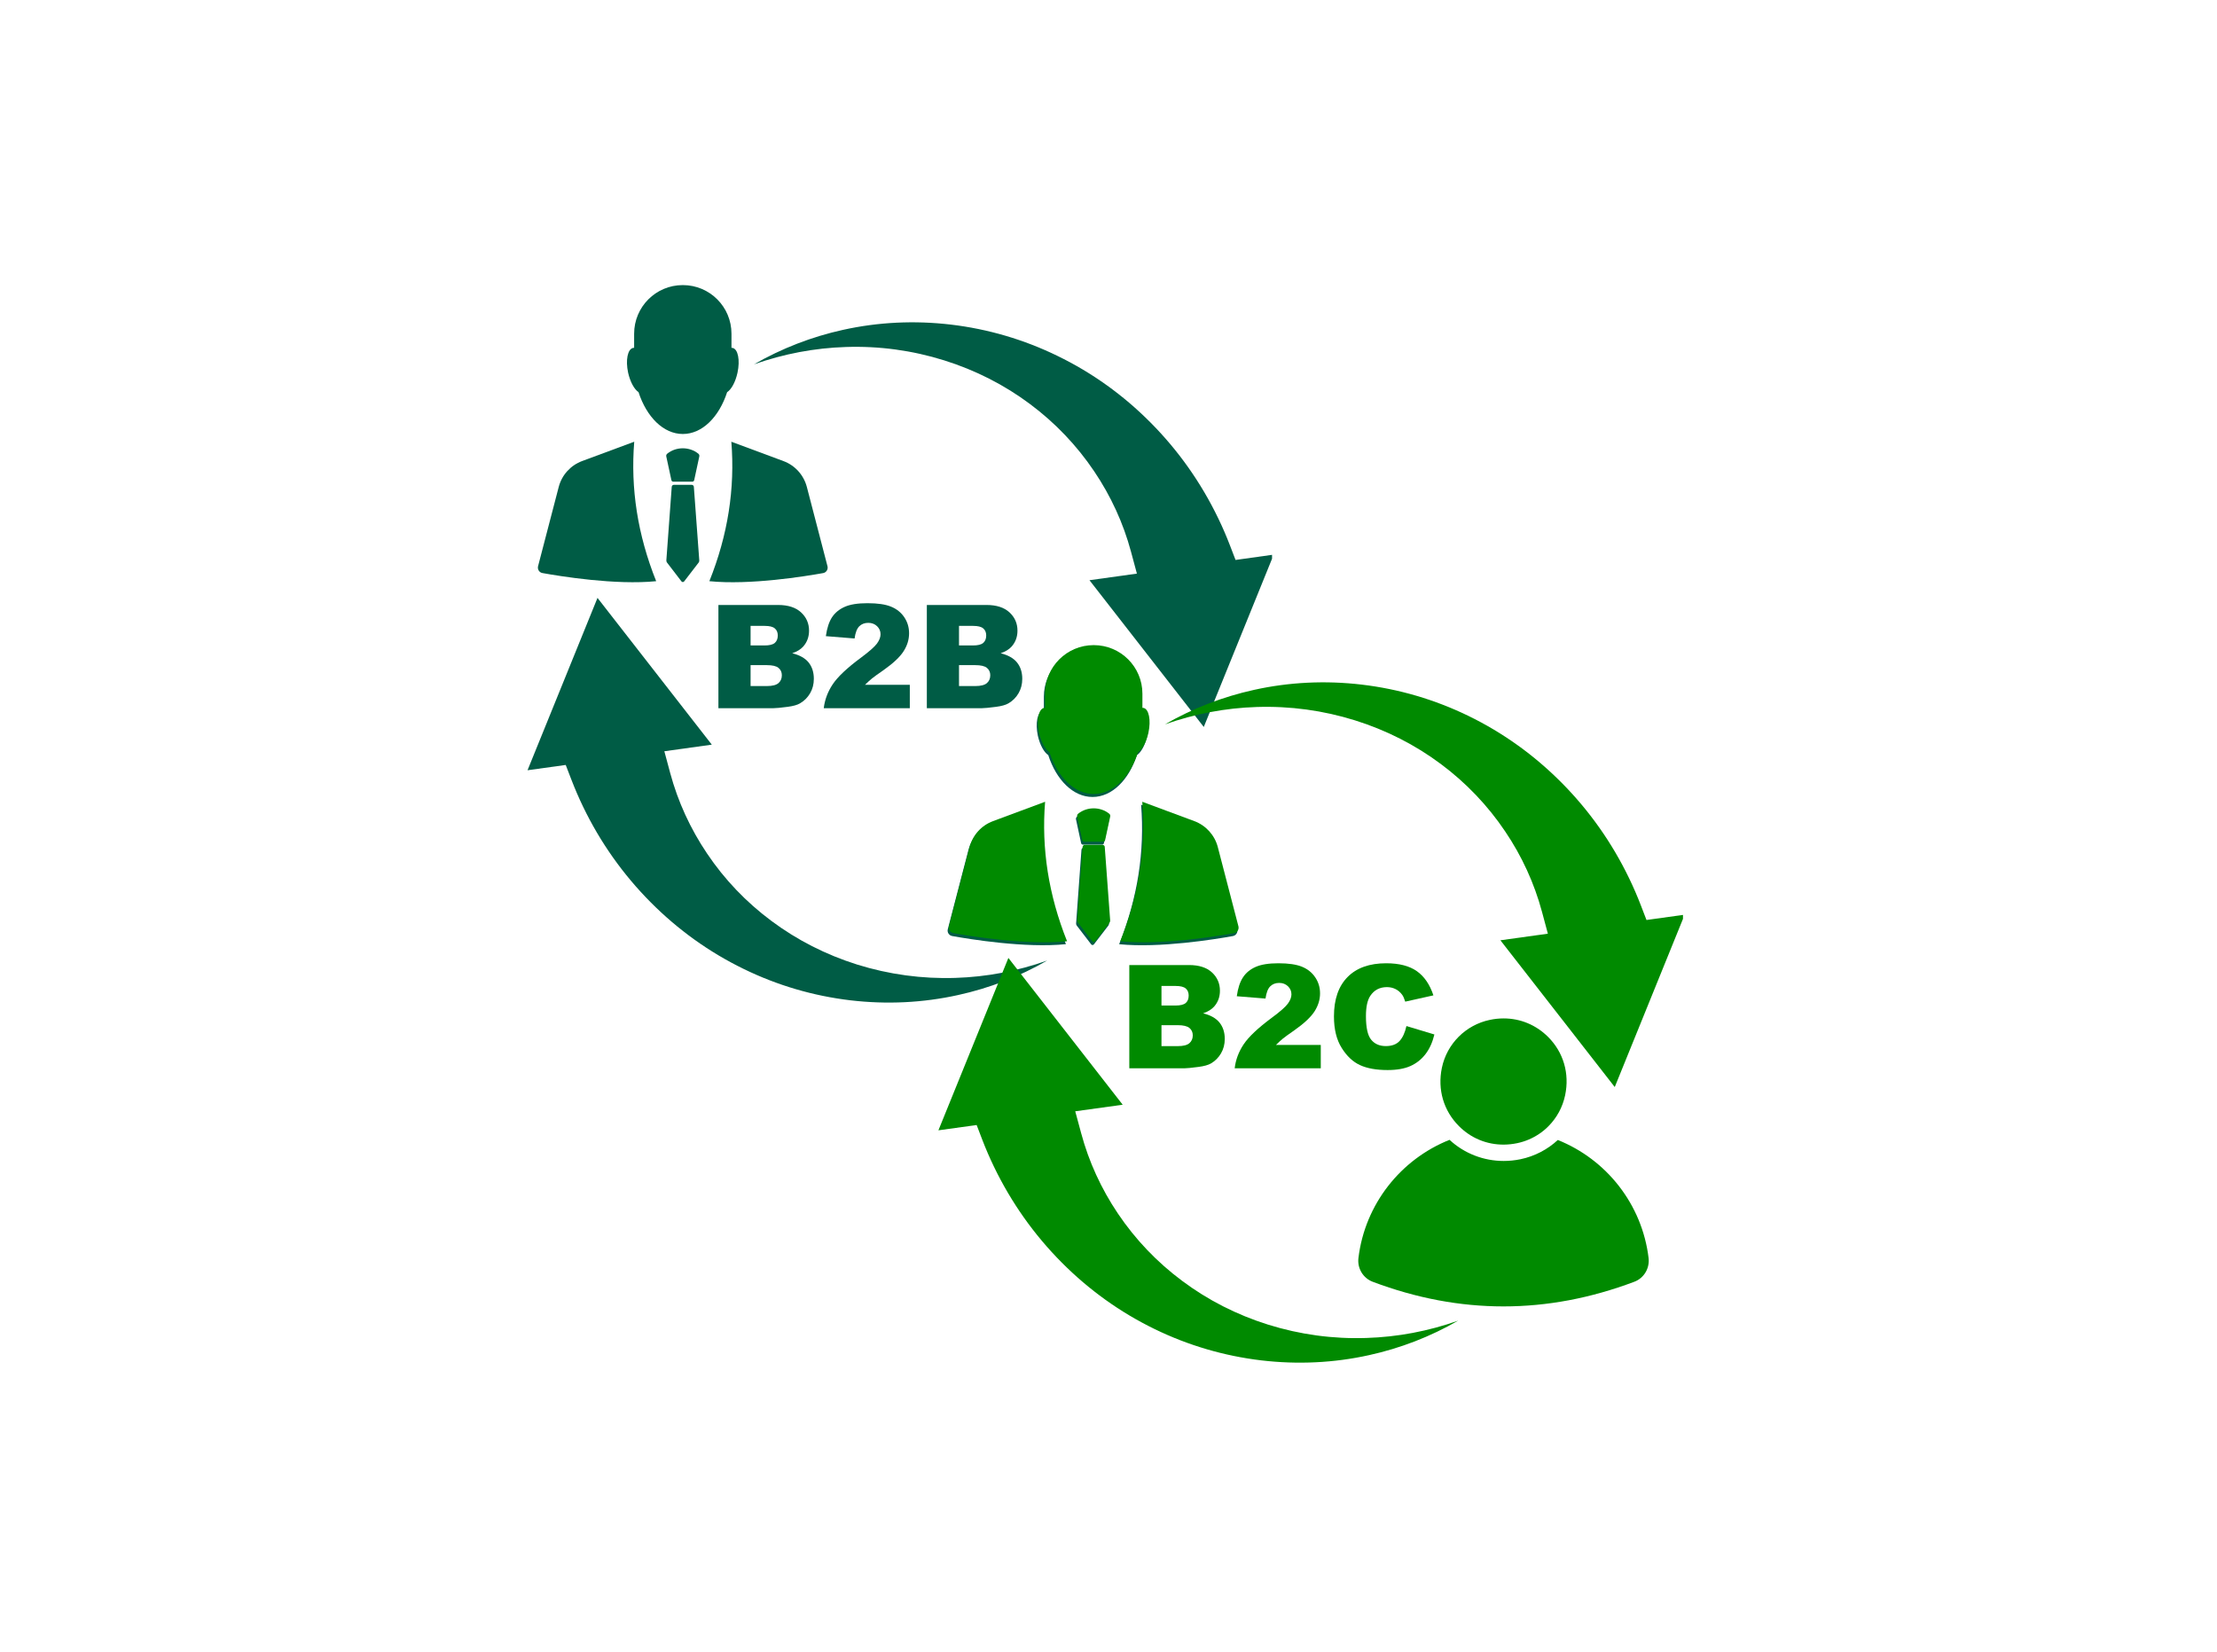
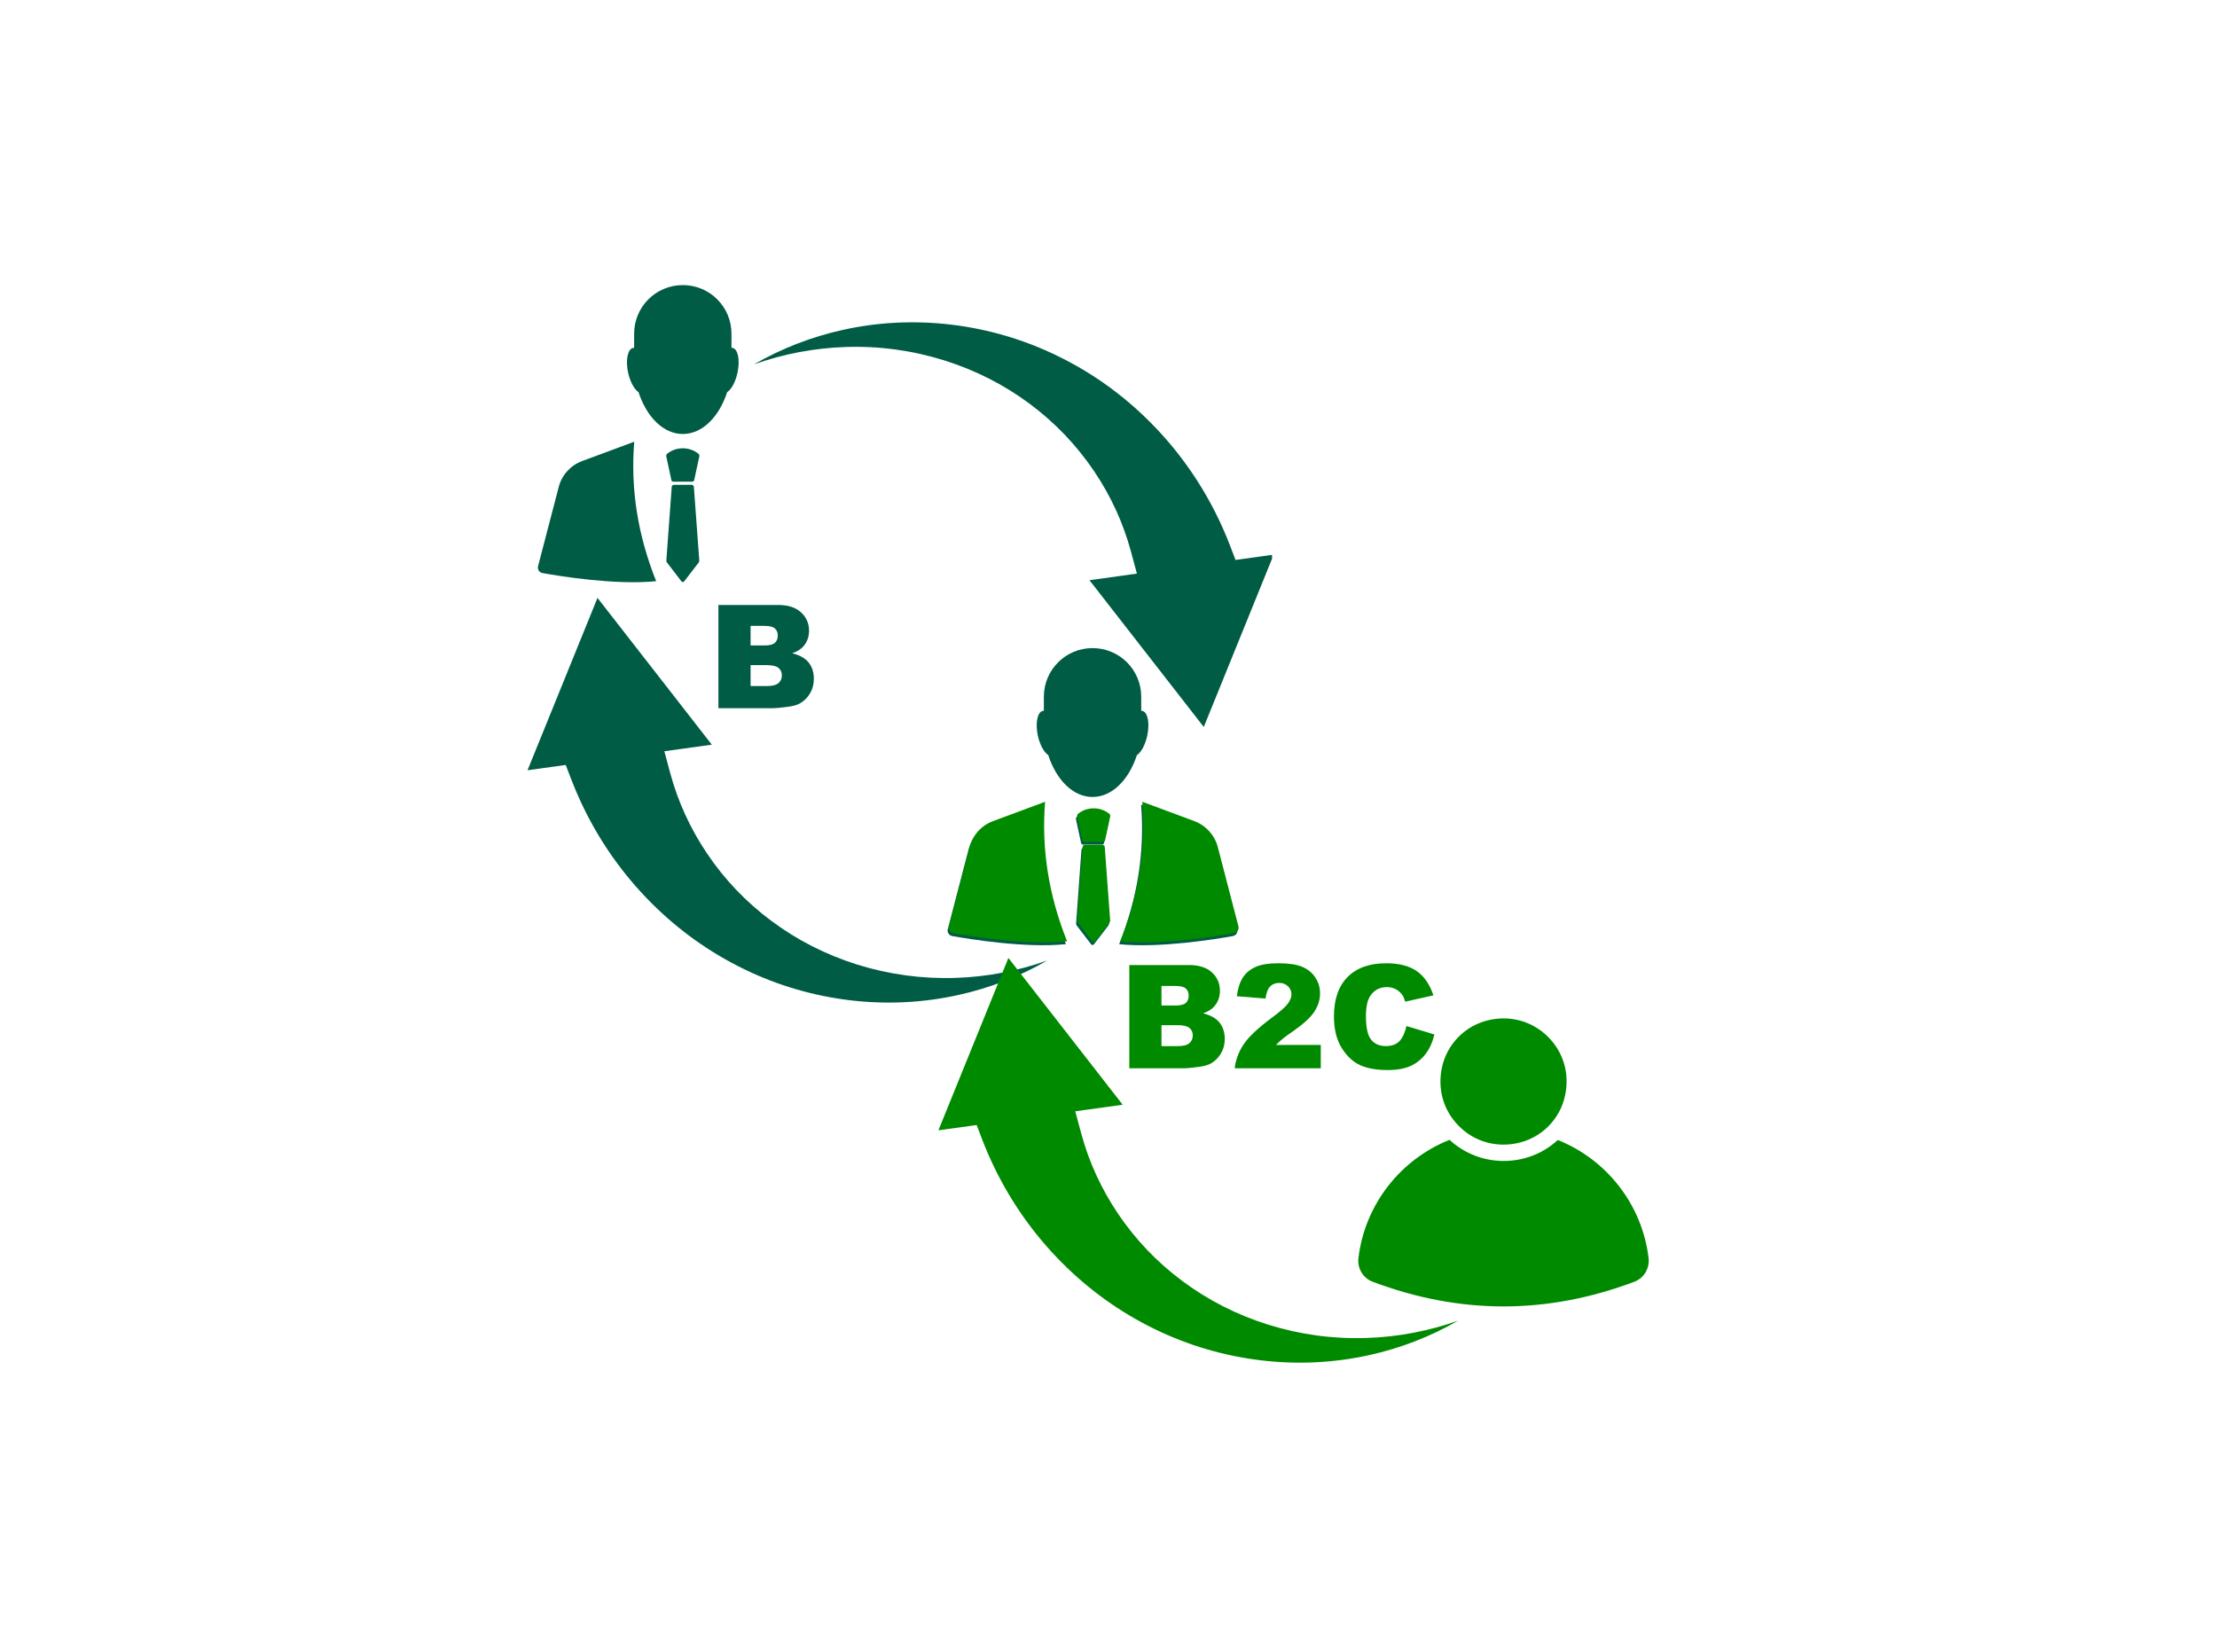
<svg xmlns="http://www.w3.org/2000/svg" width="318" zoomAndPan="magnify" viewBox="0 0 238.5 177.75" height="237" preserveAspectRatio="xMidYMid meet" version="1.0">
  <defs>
    <clipPath id="c0a15be457">
      <path d="M 67 30.645 L 80 30.645 L 80 47 L 67 47 Z M 67 30.645 " clip-rule="nonzero" />
    </clipPath>
    <clipPath id="650726d96a">
      <path d="M 56.754 64 L 113 64 L 113 108 L 56.754 108 Z M 56.754 64 " clip-rule="nonzero" />
    </clipPath>
    <clipPath id="ca58766cdf">
      <path d="M 81 34 L 136.844 34 L 136.844 79 L 81 79 Z M 81 34 " clip-rule="nonzero" />
    </clipPath>
    <clipPath id="de92c71d12">
-       <path d="M 111 69.383 L 124 69.383 L 124 86 L 111 86 Z M 111 69.383 " clip-rule="nonzero" />
-     </clipPath>
+       </clipPath>
    <clipPath id="20d4db7ef6">
      <path d="M 100.961 103 L 157 103 L 157 147 L 100.961 147 Z M 100.961 103 " clip-rule="nonzero" />
    </clipPath>
    <clipPath id="5865057227">
-       <path d="M 125 73 L 181.051 73 L 181.051 117 L 125 117 Z M 125 73 " clip-rule="nonzero" />
-     </clipPath>
+       </clipPath>
  </defs>
  <g clip-path="url(#c0a15be457)">
    <path fill="#005c45" d="M 68.691 42.188 C 69.555 44.852 71.363 46.691 73.457 46.691 C 75.551 46.691 77.359 44.855 78.223 42.191 C 78.68 41.898 79.125 41.094 79.34 40.09 C 79.629 38.746 79.395 37.555 78.809 37.43 C 78.77 37.422 78.73 37.418 78.691 37.418 L 78.691 35.902 C 78.691 33.012 76.352 30.672 73.465 30.672 L 73.445 30.672 C 70.559 30.672 68.219 33.012 68.219 35.902 L 68.219 37.418 C 68.18 37.418 68.141 37.422 68.105 37.43 C 67.52 37.555 67.281 38.746 67.57 40.09 C 67.793 41.09 68.238 41.891 68.691 42.188 Z M 68.691 42.188 " fill-opacity="1" fill-rule="nonzero" />
  </g>
  <path fill="#005c45" d="M 75.129 48.812 C 74.168 48.035 72.738 48.035 71.777 48.812 C 71.691 48.883 71.652 48.996 71.676 49.105 L 72.227 51.656 C 72.246 51.754 72.328 51.82 72.422 51.82 L 74.484 51.82 C 74.578 51.82 74.656 51.75 74.68 51.656 L 75.23 49.105 C 75.254 48.996 75.215 48.883 75.129 48.812 Z M 75.129 48.812 " fill-opacity="1" fill-rule="nonzero" />
  <path fill="#005c45" d="M 74.414 52.16 L 72.492 52.16 C 72.363 52.16 72.262 52.266 72.262 52.398 L 71.684 60.285 C 71.68 60.367 71.703 60.453 71.754 60.52 L 73.309 62.547 C 73.383 62.645 73.527 62.645 73.602 62.547 L 75.156 60.527 C 75.207 60.461 75.234 60.379 75.227 60.293 L 74.645 52.398 C 74.648 52.266 74.543 52.16 74.414 52.16 Z M 74.414 52.16 " fill-opacity="1" fill-rule="nonzero" />
-   <path fill="#005c45" d="M 76.312 62.527 C 80.676 62.969 86.625 62 88.551 61.656 C 88.891 61.594 89.105 61.254 89.02 60.922 L 86.801 52.395 C 86.465 51.109 85.527 50.066 84.281 49.605 L 78.676 47.523 C 79.082 52.551 78.309 57.551 76.312 62.527 Z M 76.312 62.527 " fill-opacity="1" fill-rule="nonzero" />
  <path fill="#005c45" d="M 58.355 61.652 C 60.277 62 66.23 62.965 70.59 62.527 C 68.598 57.551 67.82 52.547 68.23 47.523 L 62.625 49.602 C 61.379 50.066 60.438 51.105 60.105 52.391 L 57.883 60.918 C 57.797 61.254 58.016 61.594 58.355 61.652 Z M 58.355 61.652 " fill-opacity="1" fill-rule="nonzero" />
  <path fill="#005c45" d="M 112.77 81.238 C 113.633 83.906 115.441 85.742 117.535 85.742 C 119.629 85.742 121.438 83.906 122.301 81.242 C 122.758 80.949 123.203 80.145 123.418 79.145 C 123.707 77.797 123.473 76.605 122.887 76.48 C 122.848 76.473 122.809 76.469 122.77 76.473 L 122.77 74.953 C 122.77 72.066 120.43 69.727 117.543 69.727 L 117.523 69.727 C 114.637 69.727 112.297 72.066 112.297 74.953 L 112.297 76.473 C 112.258 76.469 112.219 76.473 112.184 76.48 C 111.598 76.605 111.363 77.801 111.648 79.145 C 111.871 80.141 112.316 80.945 112.77 81.238 Z M 112.77 81.238 " fill-opacity="1" fill-rule="nonzero" />
  <path fill="#005c45" d="M 119.207 87.867 C 118.246 87.086 116.816 87.086 115.855 87.867 C 115.77 87.934 115.73 88.047 115.754 88.156 L 116.305 90.711 C 116.324 90.805 116.406 90.871 116.5 90.871 L 118.562 90.871 C 118.656 90.871 118.734 90.805 118.758 90.711 L 119.309 88.156 C 119.332 88.047 119.293 87.934 119.207 87.867 Z M 119.207 87.867 " fill-opacity="1" fill-rule="nonzero" />
  <path fill="#005c45" d="M 118.492 91.211 L 116.57 91.211 C 116.441 91.211 116.34 91.32 116.34 91.453 L 115.766 99.336 C 115.758 99.422 115.781 99.504 115.832 99.574 L 117.387 101.598 C 117.461 101.695 117.605 101.695 117.68 101.598 L 119.234 99.578 C 119.285 99.512 119.312 99.43 119.305 99.344 L 118.723 91.453 C 118.727 91.32 118.621 91.211 118.492 91.211 Z M 118.492 91.211 " fill-opacity="1" fill-rule="nonzero" />
  <path fill="#005c45" d="M 120.395 101.582 C 124.754 102.02 130.707 101.055 132.629 100.707 C 132.969 100.645 133.188 100.309 133.102 99.973 L 130.883 91.445 C 130.547 90.16 129.605 89.117 128.359 88.656 L 122.758 86.574 C 123.16 91.602 122.387 96.602 120.395 101.582 Z M 120.395 101.582 " fill-opacity="1" fill-rule="nonzero" />
  <path fill="#005c45" d="M 102.434 100.703 C 104.359 101.051 110.309 102.02 114.668 101.578 C 112.676 96.602 111.898 91.602 112.309 86.574 L 106.703 88.656 C 105.457 89.117 104.516 90.16 104.184 91.445 L 101.961 99.973 C 101.875 100.305 102.094 100.645 102.434 100.703 Z M 102.434 100.703 " fill-opacity="1" fill-rule="nonzero" />
  <g clip-path="url(#650726d96a)">
    <path fill="#005c45" d="M 70.004 97.078 C 67.02 94.078 64.566 90.609 62.715 86.766 C 62.266 85.832 61.848 84.863 61.473 83.891 L 60.859 82.297 L 56.75 82.867 L 64.277 64.324 L 76.574 80.113 L 71.469 80.824 L 72.102 83.176 C 72.93 86.25 74.266 89.16 76.066 91.828 C 77.938 94.617 80.266 97.051 82.977 99.07 C 85.734 101.129 88.84 102.711 92.203 103.77 C 95.637 104.84 99.199 105.324 102.785 105.207 C 106.141 105.102 109.457 104.473 112.656 103.34 C 109.676 105.059 106.457 106.309 103.07 107.051 C 99.297 107.887 95.395 108.078 91.473 107.617 C 87.473 107.141 83.617 106.008 80 104.242 C 76.305 102.445 72.941 100.035 70.004 97.078 Z M 70.004 97.078 " fill-opacity="1" fill-rule="nonzero" />
  </g>
  <g clip-path="url(#ca58766cdf)">
    <path fill="#005c45" d="M 129.5 78.211 L 117.203 62.422 L 122.305 61.711 L 121.672 59.359 C 120.844 56.285 119.512 53.375 117.711 50.707 C 115.836 47.922 113.512 45.484 110.801 43.465 C 108.039 41.402 104.934 39.824 101.574 38.77 C 98.141 37.695 94.578 37.211 90.988 37.332 C 87.637 37.438 84.32 38.066 81.117 39.195 C 84.098 37.477 87.32 36.23 90.703 35.484 L 90.707 35.484 C 94.48 34.648 98.383 34.461 102.305 34.922 C 106.301 35.398 110.16 36.531 113.777 38.297 C 117.473 40.09 120.832 42.5 123.77 45.457 C 126.758 48.461 129.207 51.926 131.059 55.77 C 131.508 56.699 131.93 57.672 132.305 58.648 L 132.918 60.242 L 137.023 59.668 Z M 129.5 78.211 " fill-opacity="1" fill-rule="nonzero" />
  </g>
  <path fill="#005c45" d="M 77.281 65.086 L 83.707 65.086 C 84.777 65.086 85.602 65.352 86.176 65.883 C 86.75 66.414 87.035 67.07 87.035 67.852 C 87.035 68.508 86.832 69.07 86.422 69.543 C 86.148 69.855 85.75 70.102 85.227 70.281 C 86.023 70.477 86.609 70.805 86.988 71.27 C 87.363 71.738 87.551 72.324 87.551 73.031 C 87.551 73.609 87.418 74.125 87.148 74.586 C 86.883 75.043 86.516 75.41 86.051 75.676 C 85.766 75.844 85.328 75.965 84.746 76.043 C 83.973 76.145 83.461 76.191 83.211 76.191 L 77.285 76.191 L 77.285 65.086 Z M 80.746 69.441 L 82.238 69.441 C 82.773 69.441 83.145 69.352 83.355 69.164 C 83.566 68.98 83.672 68.715 83.672 68.367 C 83.672 68.043 83.566 67.789 83.355 67.609 C 83.145 67.426 82.781 67.336 82.262 67.336 L 80.746 67.336 Z M 80.746 73.809 L 82.496 73.809 C 83.086 73.809 83.504 73.703 83.746 73.492 C 83.988 73.281 84.109 73 84.109 72.648 C 84.109 72.32 83.992 72.055 83.75 71.855 C 83.512 71.656 83.09 71.559 82.488 71.559 L 80.746 71.559 Z M 80.746 73.809 " fill-opacity="1" fill-rule="nonzero" />
-   <path fill="#005c45" d="M 97.879 76.195 L 88.617 76.195 C 88.727 75.281 89.047 74.418 89.586 73.613 C 90.125 72.809 91.133 71.855 92.613 70.762 C 93.516 70.09 94.094 69.578 94.348 69.23 C 94.598 68.883 94.727 68.551 94.727 68.238 C 94.727 67.898 94.602 67.609 94.352 67.367 C 94.102 67.129 93.785 67.008 93.406 67.008 C 93.012 67.008 92.691 67.133 92.438 67.379 C 92.191 67.629 92.02 68.062 91.934 68.691 L 88.844 68.441 C 88.965 67.574 89.188 66.895 89.508 66.406 C 89.832 65.918 90.289 65.543 90.875 65.285 C 91.465 65.023 92.281 64.895 93.32 64.895 C 94.406 64.895 95.25 65.016 95.855 65.266 C 96.461 65.512 96.934 65.891 97.281 66.406 C 97.625 66.918 97.797 67.492 97.797 68.129 C 97.797 68.805 97.602 69.453 97.203 70.07 C 96.809 70.688 96.086 71.363 95.039 72.102 C 94.418 72.531 94.004 72.832 93.797 73 C 93.586 73.172 93.34 73.398 93.055 73.676 L 97.875 73.676 L 97.875 76.195 Z M 97.879 76.195 " fill-opacity="1" fill-rule="nonzero" />
-   <path fill="#005c45" d="M 99.703 65.086 L 106.129 65.086 C 107.199 65.086 108.023 65.352 108.598 65.883 C 109.172 66.414 109.457 67.07 109.457 67.852 C 109.457 68.508 109.254 69.07 108.844 69.543 C 108.57 69.855 108.172 70.102 107.648 70.281 C 108.445 70.477 109.031 70.805 109.406 71.27 C 109.785 71.738 109.973 72.324 109.973 73.031 C 109.973 73.609 109.84 74.125 109.57 74.586 C 109.305 75.043 108.938 75.41 108.473 75.676 C 108.184 75.844 107.75 75.965 107.168 76.043 C 106.395 76.145 105.883 76.191 105.633 76.191 L 99.707 76.191 L 99.707 65.086 Z M 103.168 69.441 L 104.66 69.441 C 105.195 69.441 105.566 69.352 105.777 69.164 C 105.988 68.98 106.094 68.715 106.094 68.367 C 106.094 68.043 105.988 67.789 105.777 67.609 C 105.566 67.426 105.203 67.336 104.684 67.336 L 103.168 67.336 Z M 103.168 73.809 L 104.918 73.809 C 105.508 73.809 105.926 73.703 106.168 73.492 C 106.41 73.281 106.531 73 106.531 72.648 C 106.531 72.32 106.414 72.055 106.172 71.855 C 105.934 71.656 105.512 71.559 104.91 71.559 L 103.168 71.559 Z M 103.168 73.809 " fill-opacity="1" fill-rule="nonzero" />
  <g clip-path="url(#de92c71d12)">
    <path fill="#008a00" d="M 112.895 80.922 C 113.758 83.59 115.566 85.426 117.66 85.426 C 119.754 85.426 121.562 83.59 122.426 80.926 C 122.883 80.633 123.328 79.828 123.547 78.824 C 123.836 77.48 123.598 76.285 123.016 76.16 C 122.977 76.152 122.938 76.148 122.898 76.152 L 122.898 74.633 C 122.898 71.746 120.559 69.406 117.668 69.406 L 117.652 69.406 C 114.766 69.406 112.422 71.746 112.422 74.633 L 112.426 76.152 C 112.387 76.148 112.348 76.152 112.309 76.16 C 111.727 76.285 111.488 77.48 111.781 78.824 C 111.996 79.824 112.441 80.625 112.895 80.922 Z M 112.895 80.922 " fill-opacity="1" fill-rule="nonzero" />
  </g>
  <path fill="#008a00" d="M 119.332 87.547 C 118.371 86.77 116.941 86.77 115.98 87.547 C 115.895 87.617 115.855 87.73 115.879 87.844 L 116.43 90.395 C 116.449 90.488 116.531 90.555 116.625 90.555 L 118.688 90.555 C 118.781 90.555 118.859 90.488 118.883 90.395 L 119.434 87.844 C 119.457 87.73 119.418 87.617 119.332 87.547 Z M 119.332 87.547 " fill-opacity="1" fill-rule="nonzero" />
  <path fill="#008a00" d="M 118.617 90.895 L 116.695 90.895 C 116.566 90.895 116.461 91.004 116.461 91.137 L 115.887 99.023 C 115.883 99.109 115.906 99.191 115.957 99.258 L 117.512 101.281 C 117.586 101.383 117.73 101.383 117.805 101.281 L 119.359 99.266 C 119.41 99.199 119.434 99.113 119.43 99.031 L 118.848 91.137 C 118.852 91.004 118.746 90.895 118.617 90.895 Z M 118.617 90.895 " fill-opacity="1" fill-rule="nonzero" />
  <path fill="#008a00" d="M 120.52 101.266 C 124.879 101.703 130.832 100.738 132.758 100.391 C 133.098 100.332 133.312 99.992 133.227 99.656 L 131.008 91.129 C 130.672 89.844 129.73 88.805 128.484 88.34 L 122.883 86.258 C 123.289 91.285 122.512 96.289 120.52 101.266 Z M 120.52 101.266 " fill-opacity="1" fill-rule="nonzero" />
  <path fill="#008a00" d="M 102.555 100.391 C 104.48 100.738 110.434 101.703 114.793 101.266 C 112.801 96.289 112.023 91.285 112.43 86.258 L 106.828 88.34 C 105.582 88.801 104.641 89.84 104.305 91.129 L 102.086 99.656 C 102 99.992 102.215 100.328 102.555 100.391 Z M 102.555 100.391 " fill-opacity="1" fill-rule="nonzero" />
  <g clip-path="url(#20d4db7ef6)">
    <path fill="#008a00" d="M 114.211 135.82 C 111.227 132.82 108.773 129.348 106.922 125.508 C 106.469 124.57 106.051 123.605 105.676 122.629 L 105.066 121.035 L 100.953 121.605 L 108.48 103.059 L 120.777 118.852 L 115.672 119.559 L 116.309 121.914 C 117.133 124.984 118.469 127.898 120.27 130.57 C 122.145 133.355 124.473 135.793 127.184 137.809 C 129.941 139.871 133.047 141.453 136.41 142.508 C 139.844 143.582 143.406 144.066 146.996 143.945 C 150.352 143.84 153.664 143.215 156.867 142.082 C 153.887 143.801 150.668 145.047 147.281 145.793 C 143.504 146.629 139.602 146.816 135.68 146.355 C 131.684 145.879 127.824 144.746 124.207 142.984 C 120.512 141.188 117.148 138.777 114.211 135.82 Z M 114.211 135.82 " fill-opacity="1" fill-rule="nonzero" />
  </g>
  <g clip-path="url(#5865057227)">
    <path fill="#008a00" d="M 173.711 116.949 L 161.41 101.16 L 166.516 100.449 L 165.883 98.094 C 165.055 95.023 163.723 92.109 161.918 89.441 C 160.043 86.656 157.719 84.219 155.008 82.199 C 152.246 80.137 149.145 78.559 145.781 77.504 C 142.348 76.43 138.785 75.945 135.191 76.062 C 131.836 76.168 128.523 76.797 125.324 77.93 C 128.305 76.211 131.523 74.965 134.91 74.219 C 138.684 73.383 142.59 73.191 146.512 73.656 C 150.508 74.129 154.367 75.266 157.984 77.027 C 161.676 78.824 165.039 81.234 167.977 84.191 C 170.965 87.195 173.414 90.664 175.266 94.504 C 175.715 95.438 176.137 96.406 176.512 97.383 L 177.125 98.977 L 181.234 98.406 Z M 173.711 116.949 " fill-opacity="1" fill-rule="nonzero" />
  </g>
  <path fill="#008a00" d="M 121.488 103.824 L 127.914 103.824 C 128.984 103.824 129.809 104.09 130.379 104.617 C 130.953 105.148 131.238 105.805 131.238 106.59 C 131.238 107.246 131.035 107.809 130.625 108.277 C 130.352 108.59 129.953 108.84 129.43 109.02 C 130.227 109.215 130.812 109.543 131.191 110.012 C 131.566 110.477 131.758 111.066 131.758 111.773 C 131.758 112.348 131.621 112.867 131.355 113.324 C 131.086 113.785 130.723 114.148 130.258 114.418 C 129.969 114.582 129.535 114.703 128.953 114.781 C 128.18 114.883 127.668 114.934 127.414 114.934 L 121.488 114.934 Z M 124.949 108.18 L 126.445 108.18 C 126.98 108.18 127.352 108.09 127.562 107.902 C 127.773 107.719 127.875 107.453 127.875 107.105 C 127.875 106.781 127.773 106.527 127.562 106.348 C 127.352 106.164 126.988 106.074 126.469 106.074 L 124.949 106.074 Z M 124.949 112.547 L 126.703 112.547 C 127.293 112.547 127.711 112.441 127.953 112.23 C 128.195 112.02 128.316 111.738 128.316 111.387 C 128.316 111.059 128.195 110.793 127.957 110.594 C 127.715 110.395 127.297 110.293 126.691 110.293 L 124.949 110.293 Z M 124.949 112.547 " fill-opacity="1" fill-rule="nonzero" />
  <path fill="#008a00" d="M 142.086 114.934 L 132.824 114.934 C 132.93 114.02 133.254 113.156 133.789 112.352 C 134.328 111.547 135.336 110.594 136.816 109.496 C 137.723 108.828 138.301 108.316 138.551 107.969 C 138.805 107.617 138.93 107.289 138.93 106.977 C 138.93 106.637 138.805 106.348 138.555 106.105 C 138.305 105.867 137.992 105.746 137.613 105.746 C 137.219 105.746 136.898 105.871 136.648 106.117 C 136.395 106.367 136.23 106.805 136.141 107.43 L 133.051 107.18 C 133.172 106.309 133.395 105.633 133.719 105.145 C 134.039 104.656 134.496 104.281 135.086 104.023 C 135.672 103.762 136.488 103.633 137.531 103.633 C 138.613 103.633 139.461 103.758 140.062 104.004 C 140.668 104.25 141.145 104.633 141.488 105.145 C 141.836 105.66 142.008 106.234 142.008 106.871 C 142.008 107.547 141.809 108.191 141.414 108.809 C 141.016 109.426 140.293 110.105 139.25 110.84 C 138.629 111.27 138.215 111.57 138.004 111.742 C 137.793 111.914 137.551 112.141 137.266 112.418 L 142.086 112.418 Z M 142.086 114.934 " fill-opacity="1" fill-rule="nonzero" />
  <path fill="#008a00" d="M 151.301 110.387 L 154.309 111.293 C 154.105 112.137 153.785 112.844 153.352 113.406 C 152.918 113.973 152.379 114.398 151.734 114.688 C 151.09 114.977 150.27 115.121 149.277 115.121 C 148.07 115.121 147.082 114.945 146.316 114.594 C 145.551 114.246 144.891 113.629 144.336 112.742 C 143.781 111.859 143.504 110.73 143.504 109.352 C 143.504 107.512 143.992 106.102 144.969 105.113 C 145.945 104.125 147.332 103.633 149.117 103.633 C 150.52 103.633 151.617 103.918 152.418 104.48 C 153.219 105.047 153.816 105.914 154.203 107.086 L 151.172 107.762 C 151.066 107.422 150.957 107.176 150.84 107.02 C 150.648 106.758 150.414 106.555 150.137 106.414 C 149.855 106.273 149.547 106.199 149.203 106.199 C 148.426 106.199 147.832 106.512 147.414 107.137 C 147.102 107.602 146.945 108.332 146.945 109.324 C 146.945 110.559 147.133 111.402 147.508 111.855 C 147.879 112.312 148.406 112.543 149.082 112.543 C 149.738 112.543 150.234 112.355 150.57 111.988 C 150.902 111.625 151.148 111.086 151.301 110.387 Z M 151.301 110.387 " fill-opacity="1" fill-rule="nonzero" />
  <path fill="#008a00" d="M 167.586 122.645 C 166.488 123.664 165.109 124.395 163.574 124.715 C 162.973 124.84 162.363 124.902 161.766 124.902 C 159.609 124.902 157.531 124.102 155.938 122.629 C 150.691 124.719 146.836 129.547 146.137 135.348 C 146.004 136.449 146.633 137.504 147.668 137.898 C 157.051 141.434 166.434 141.434 175.816 137.898 C 176.855 137.508 177.48 136.449 177.352 135.348 C 176.656 129.559 172.816 124.738 167.586 122.645 Z M 167.586 122.645 " fill-opacity="1" fill-rule="nonzero" />
  <path fill="#008a00" d="M 157.949 121.984 C 159.465 123.016 161.324 123.383 163.215 122.988 C 164.078 122.809 164.875 122.465 165.574 121.992 C 165.934 121.754 166.266 121.48 166.566 121.176 C 167.465 120.277 168.105 119.121 168.375 117.824 C 168.863 115.492 168.195 113.211 166.543 111.559 C 165.242 110.262 163.555 109.566 161.758 109.566 C 161.27 109.566 160.773 109.617 160.277 109.723 C 157.68 110.266 155.652 112.289 155.113 114.887 C 154.629 117.215 155.297 119.5 156.949 121.152 C 157.262 121.465 157.598 121.742 157.949 121.984 Z M 157.949 121.984 " fill-opacity="1" fill-rule="nonzero" />
</svg>